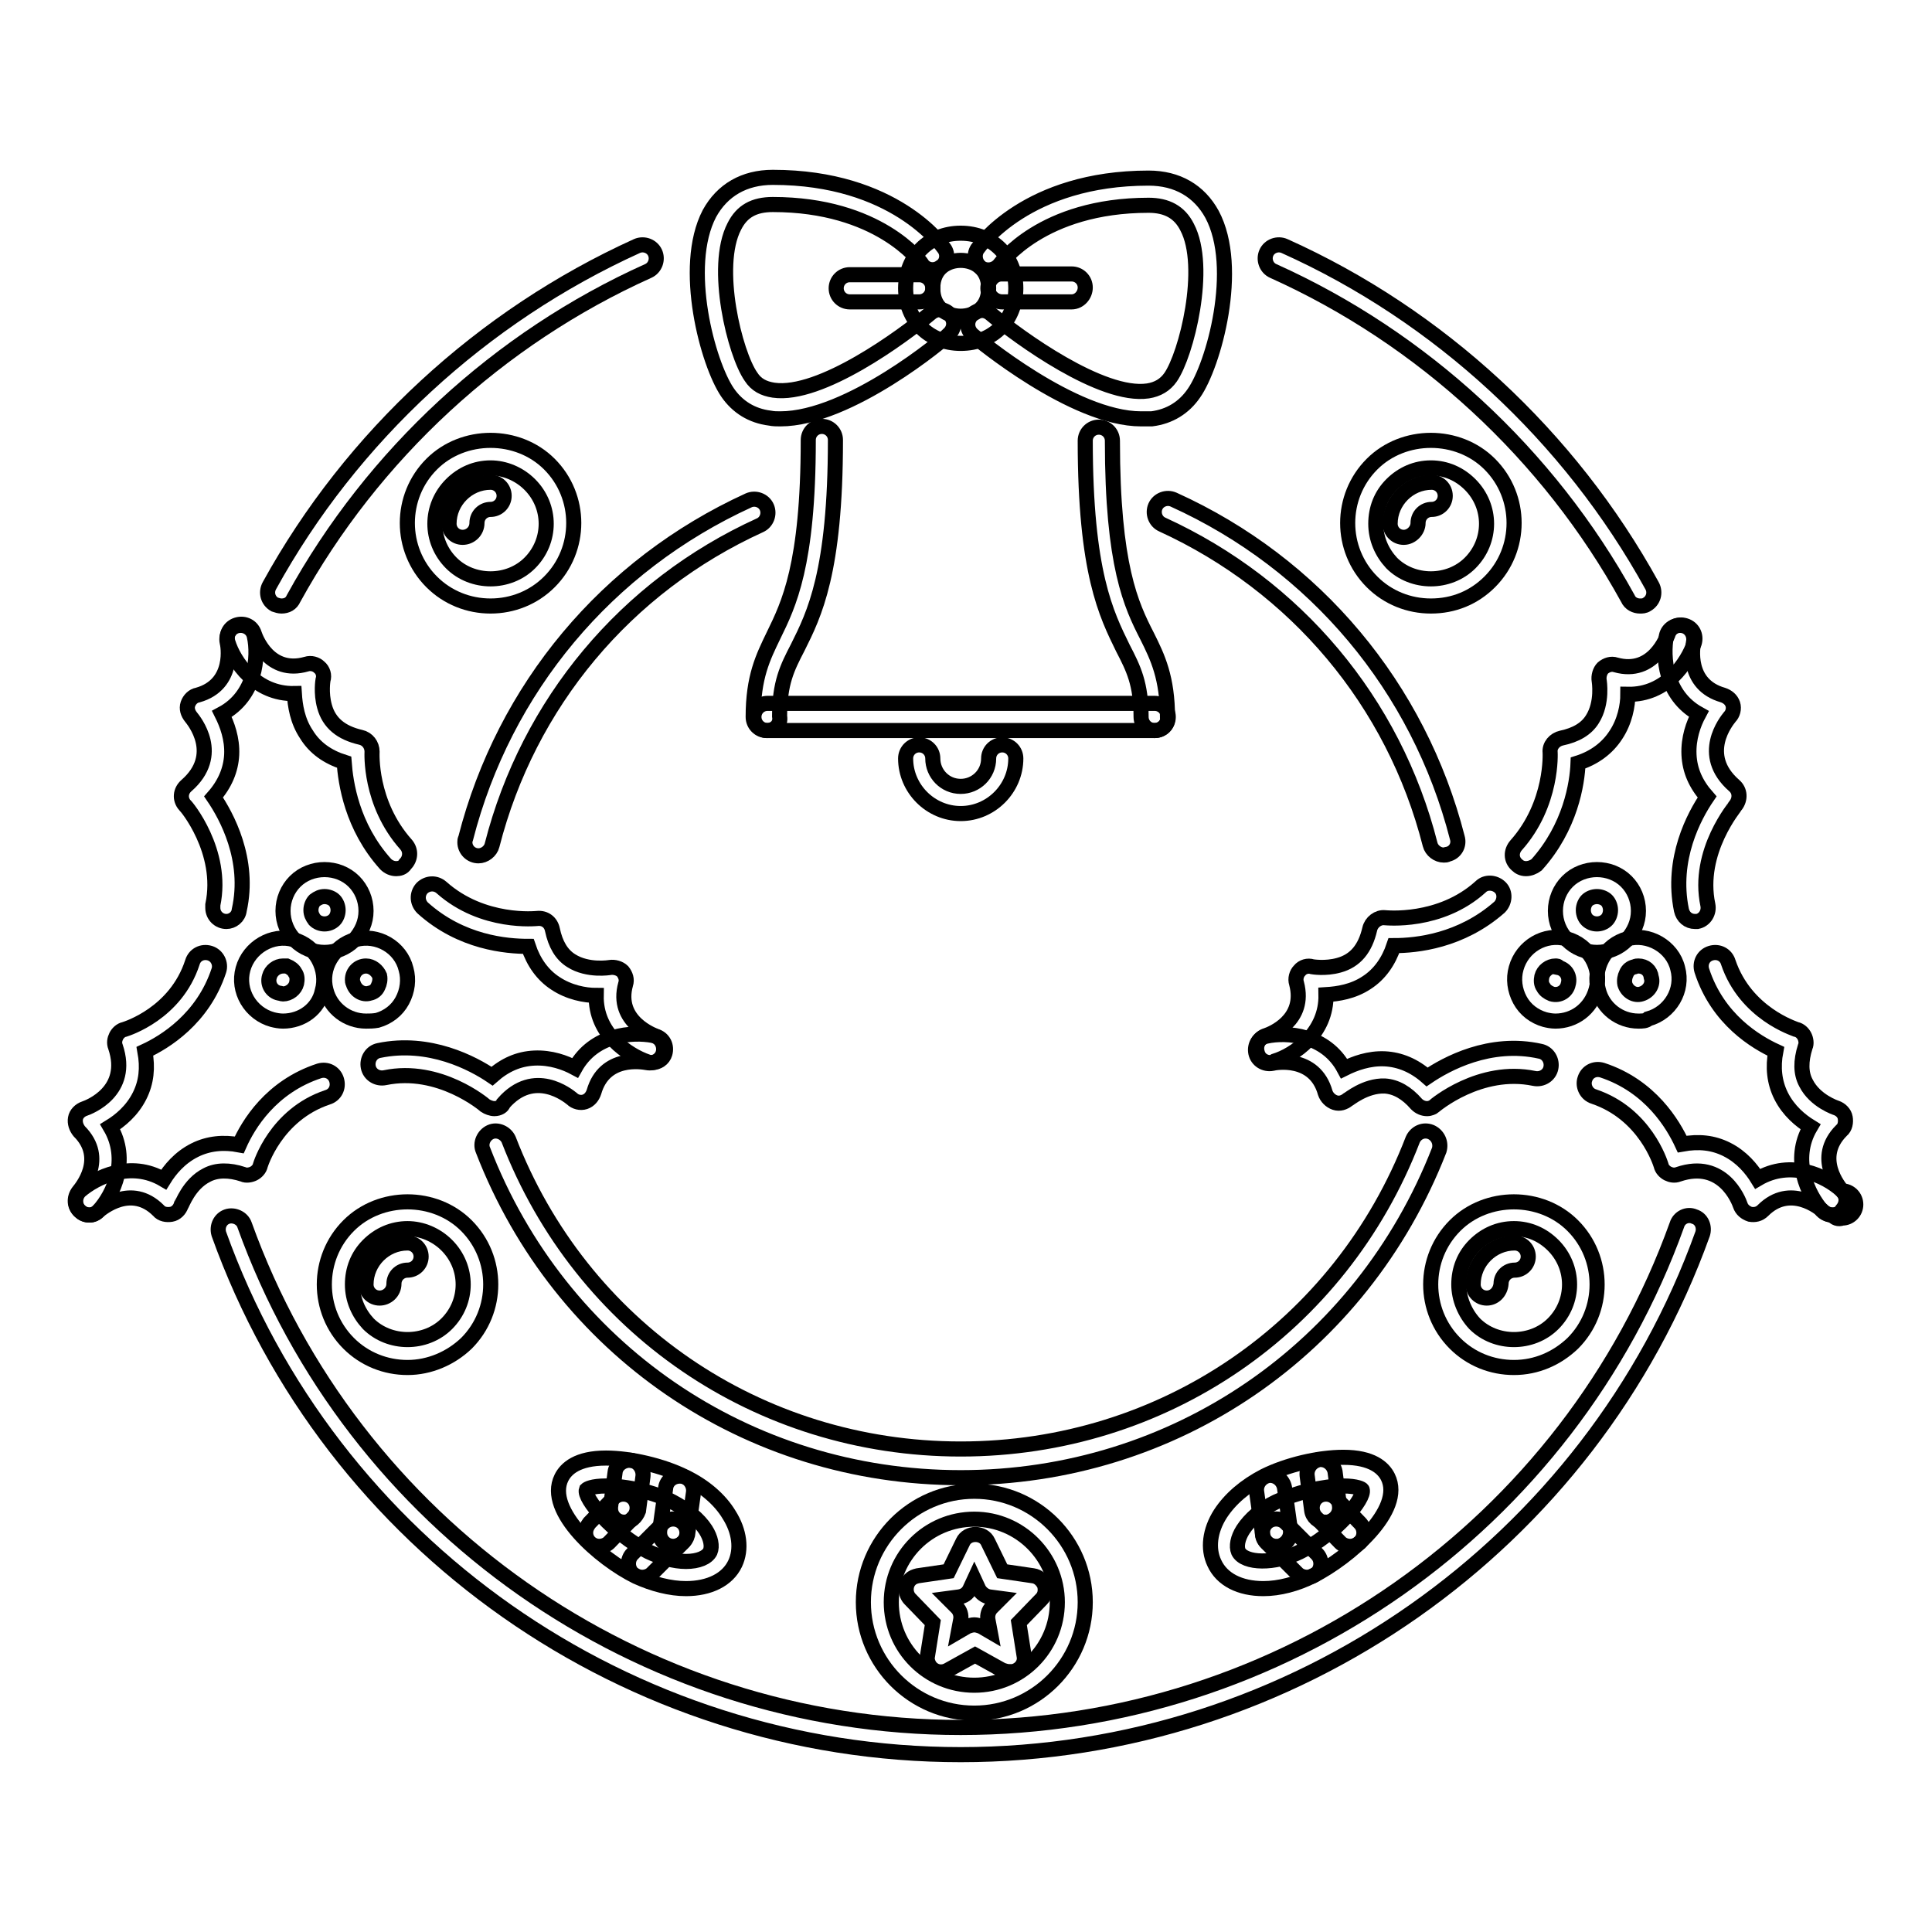
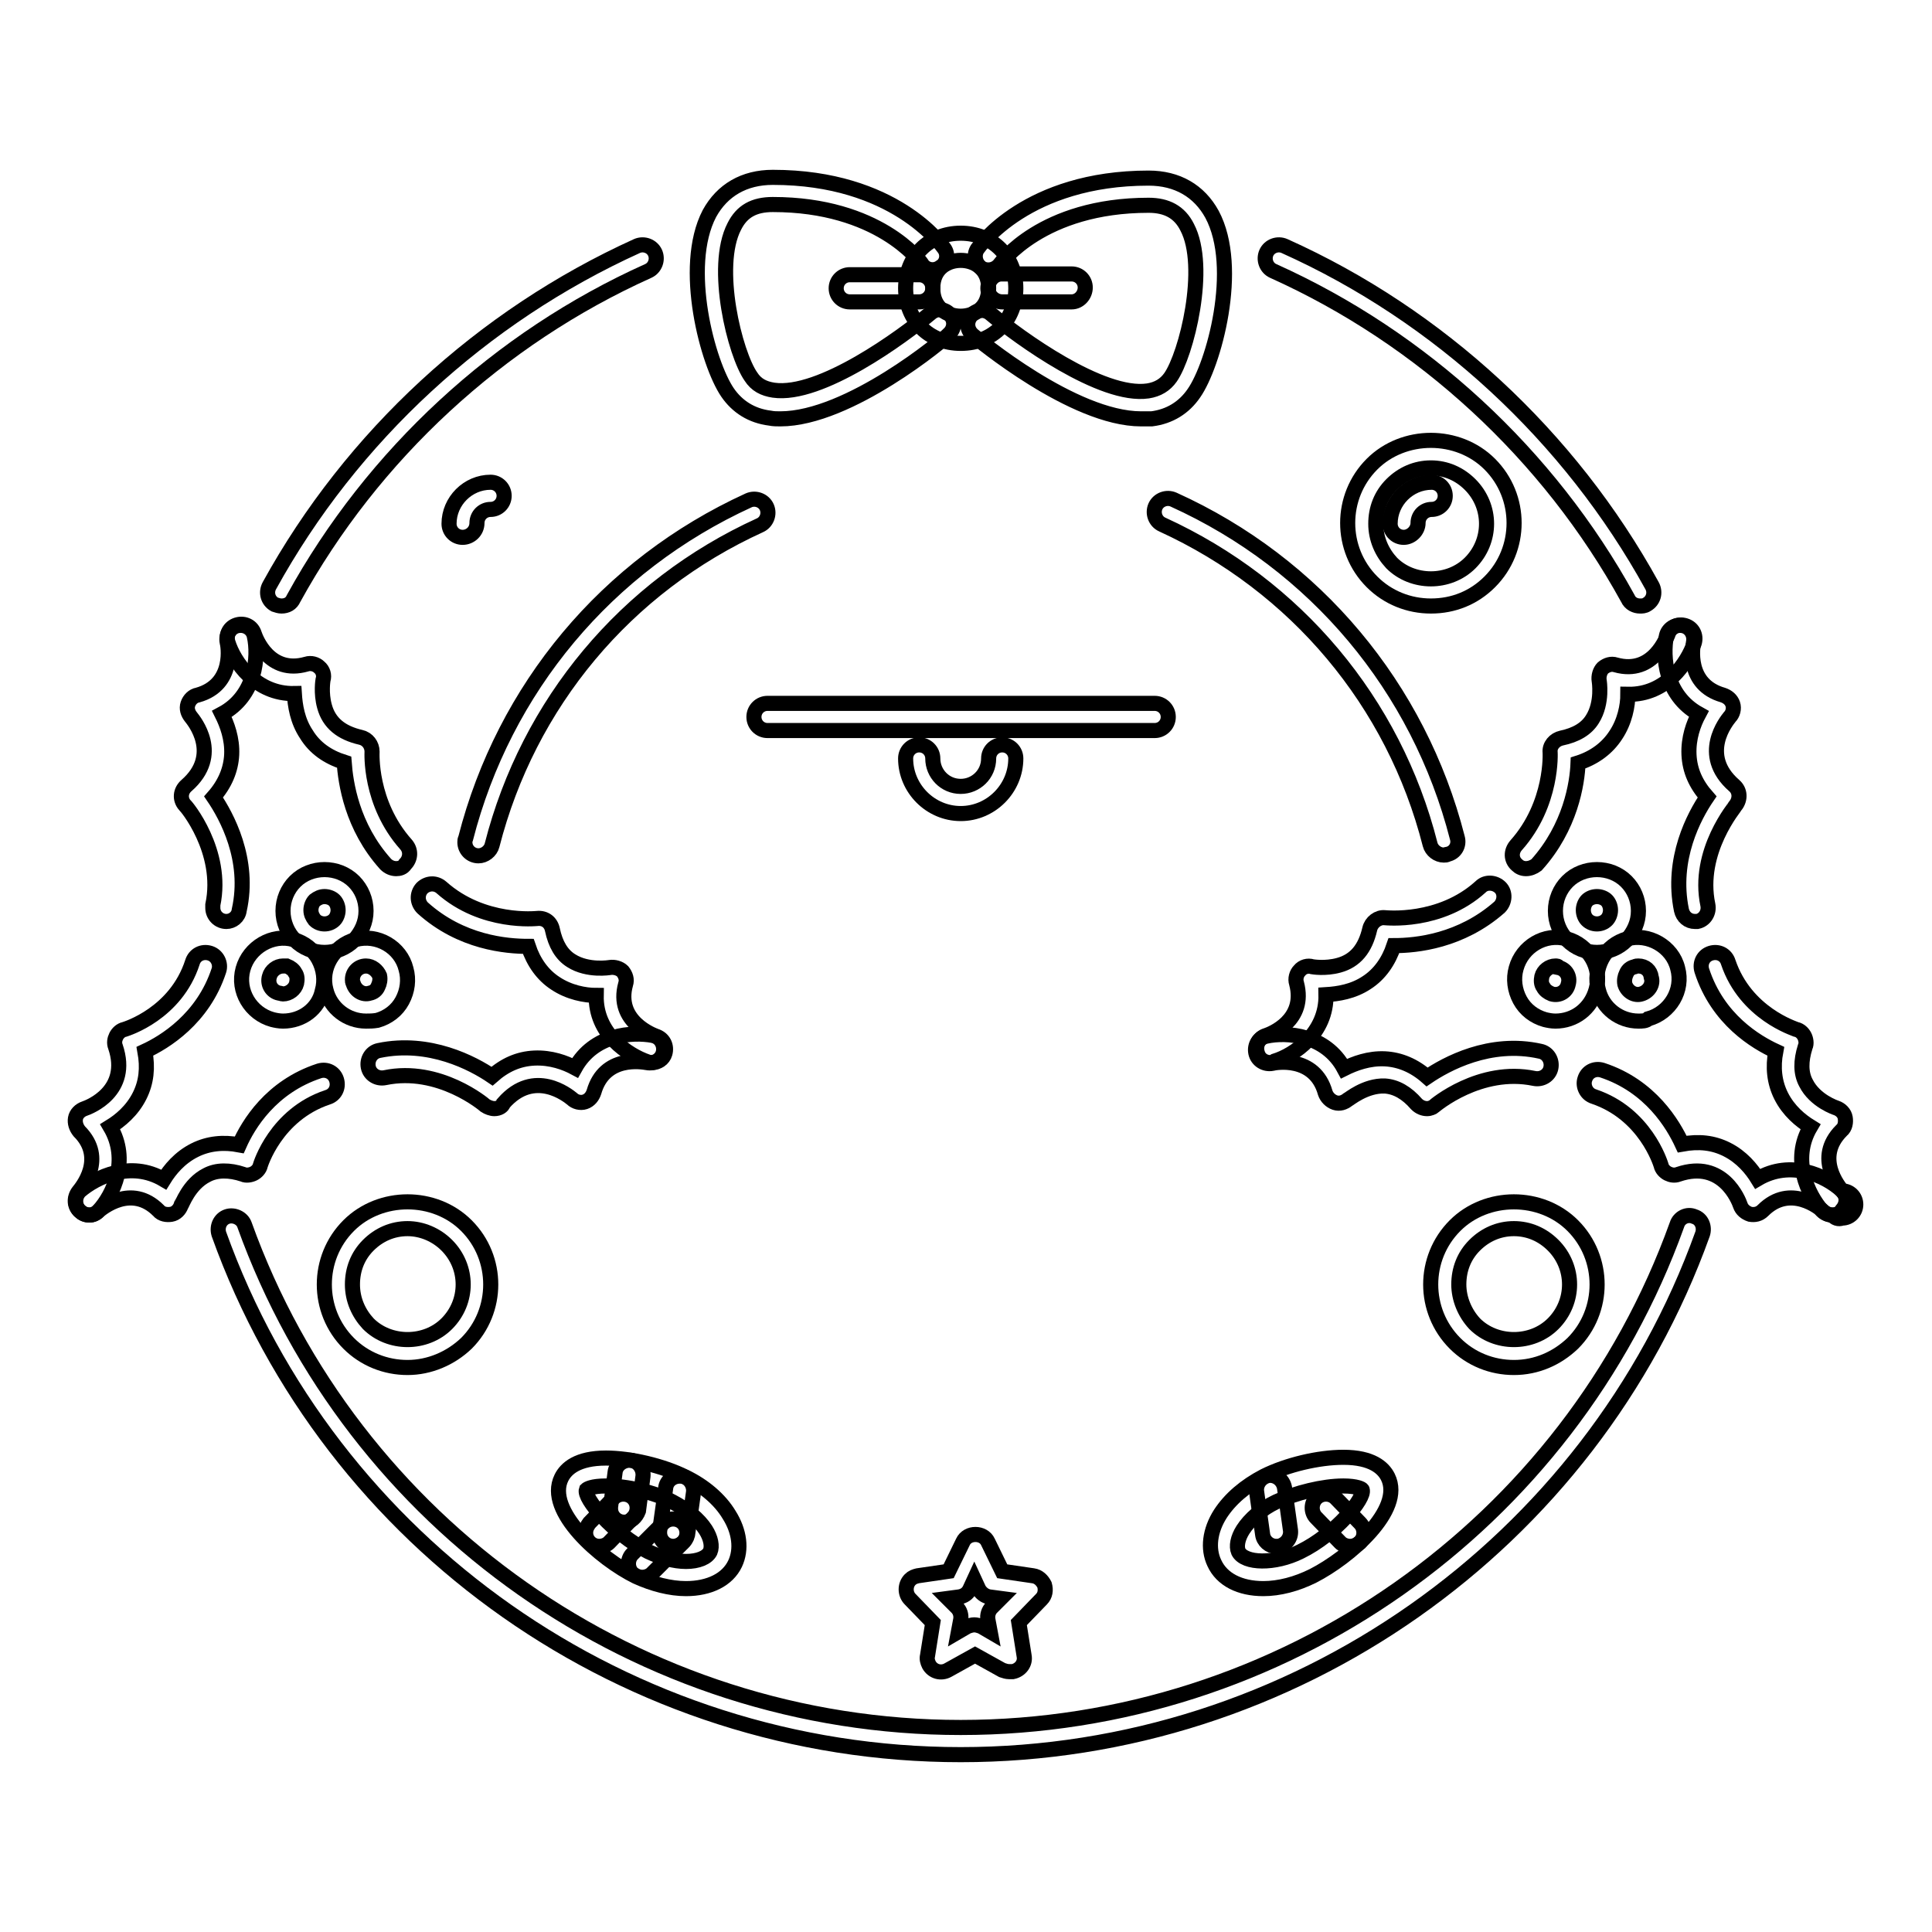
<svg xmlns="http://www.w3.org/2000/svg" version="1.1" x="0px" y="0px" viewBox="0 0 256 256" enable-background="new 0 0 256 256" xml:space="preserve">
  <g>
    <path stroke-width="2" fill-opacity="0" stroke="#000000" d="M186,71.2c-1,0-1.8-0.8-1.8-1.8c0,0,0,0,0,0c0-3,2.5-5.5,5.5-5.5c1,0,1.8,0.8,1.8,1.8c0,1-0.8,1.8-1.8,1.8 c-1,0-1.8,0.8-1.8,1.8S187,71.2,186,71.2C186,71.2,186,71.2,186,71.2L186,71.2z" />
    <path stroke-width="2" fill-opacity="0" stroke="#000000" d="M189.6,80.3c-2.9,0-5.7-1.1-7.8-3.2c-4.3-4.3-4.3-11.3,0-15.6c4.2-4.2,11.4-4.2,15.6,0 c4.3,4.3,4.3,11.3,0,15.6C195.3,79.2,192.6,80.3,189.6,80.3z M189.6,62c-2,0-3.8,0.8-5.2,2.2c-1.4,1.4-2.1,3.2-2.1,5.2 c0,2,0.8,3.8,2.1,5.2c2.8,2.8,7.6,2.8,10.4,0c2.9-2.9,2.9-7.5,0-10.4C193.4,62.8,191.6,62,189.6,62z M61.3,71.2 c-1,0-1.8-0.8-1.8-1.8c0,0,0,0,0,0c0-3,2.5-5.5,5.5-5.5c1,0,1.8,0.8,1.8,1.8c0,1-0.8,1.8-1.8,1.8c-1,0-1.8,0.8-1.8,1.8c0,0,0,0,0,0 C63.2,70.4,62.3,71.2,61.3,71.2C61.3,71.2,61.3,71.2,61.3,71.2z" />
-     <path stroke-width="2" fill-opacity="0" stroke="#000000" d="M65,80.3c-2.9,0-5.7-1.1-7.8-3.2c-4.3-4.3-4.3-11.3,0-15.6c4.2-4.2,11.4-4.2,15.6,0 c4.3,4.3,4.3,11.3,0,15.6C70.7,79.2,67.9,80.3,65,80.3z M65,62c-2,0-3.8,0.8-5.2,2.2c-2.9,2.9-2.9,7.5,0,10.4 c2.8,2.8,7.6,2.8,10.4,0c2.9-2.9,2.9-7.5,0-10.4C68.8,62.8,66.9,62,65,62z M197,172c-1,0-1.8-0.8-1.8-1.8c0-3,2.5-5.5,5.5-5.5 c1,0,1.8,0.8,1.8,1.8c0,0,0,0,0,0c0,1-0.8,1.8-1.8,1.8c-1,0-1.8,0.8-1.8,1.8v0C198.8,171.2,198,172,197,172L197,172z" />
    <path stroke-width="2" fill-opacity="0" stroke="#000000" d="M200.6,181.2c-2.9,0-5.7-1.1-7.8-3.2c-4.3-4.3-4.3-11.3,0-15.6c4.2-4.2,11.4-4.2,15.6,0 c4.3,4.3,4.3,11.3,0,15.6C206.3,180,203.6,181.2,200.6,181.2z M200.6,162.8c-2,0-3.8,0.8-5.2,2.2c-1.4,1.4-2.1,3.2-2.1,5.2 c0,1.9,0.8,3.8,2.1,5.2c2.8,2.8,7.6,2.8,10.4,0c2.9-2.9,2.9-7.5,0-10.4C204.4,163.6,202.6,162.8,200.6,162.8z" />
    <path stroke-width="2" fill-opacity="0" stroke="#000000" d="M127.3,232.5c-44,0-83.5-27.7-98.3-69c-0.3-1,0.2-2,1.1-2.3c0.9-0.3,2,0.2,2.3,1.1 c14.3,39.8,52.4,66.6,94.9,66.6c42.5,0,80.6-26.8,94.9-66.6c0.3-1,1.4-1.5,2.3-1.1c1,0.3,1.4,1.4,1.1,2.3 C210.8,204.7,171.3,232.5,127.3,232.5z M37.3,80.3c-0.3,0-0.6-0.1-0.9-0.2c-0.9-0.5-1.2-1.6-0.7-2.5c0,0,0,0,0,0 c10.9-19.8,28.2-35.7,48.7-45c0.9-0.4,2,0,2.4,0.9c0,0,0,0,0,0c0.4,0.9,0,2-0.9,2.4c0,0,0,0,0,0c-19.8,8.9-36.5,24.3-47,43.4 C38.6,80,38,80.3,37.3,80.3z M63.4,113.4c-1,0-1.8-0.8-1.8-1.8c0-0.2,0-0.3,0.1-0.5c5.1-19.9,18.7-36.2,37.5-44.8 c0.9-0.4,2,0,2.4,0.9c0.4,0.9,0,2-0.9,2.4c0,0,0,0,0,0C82.9,77.7,70,93.2,65.2,112C65,112.8,64.2,113.4,63.4,113.4L63.4,113.4z  M191.3,113.3c-0.8,0-1.6-0.6-1.8-1.4c-4.8-18.9-17.8-34.3-35.5-42.4c-0.9-0.4-1.3-1.5-0.9-2.4c0,0,0,0,0,0 c0.4-0.9,1.5-1.3,2.4-0.9c18.8,8.5,32.5,24.9,37.6,44.8c0.3,1-0.3,2-1.3,2.2C191.7,113.3,191.5,113.3,191.3,113.3L191.3,113.3z" />
-     <path stroke-width="2" fill-opacity="0" stroke="#000000" d="M127.3,195.8c-28.3,0-53.1-17-63.3-43.4c-0.4-0.9,0.1-2,1-2.4c0,0,0,0,0,0c0.9-0.4,2,0.1,2.4,1c0,0,0,0,0,0 c9.6,24.9,33.1,41,59.9,41c26.8,0,50.3-16.1,59.9-41c0.4-0.9,1.4-1.4,2.4-1c0,0,0,0,0,0c0.9,0.4,1.4,1.4,1.1,2.4c0,0,0,0,0,0 C180.4,178.8,155.6,195.8,127.3,195.8z M129.1,227c-8.1,0-14.7-6.6-14.7-14.7c0-8.1,6.6-14.7,14.7-14.7c8.1,0,14.7,6.6,14.7,14.7 C143.8,220.4,137.2,227,129.1,227z M129.1,201.3c-6.1,0-11,4.9-11,11c0,6.1,4.9,11,11,11c6.1,0,11-4.9,11-11 C140.1,206.3,135.2,201.3,129.1,201.3z M50.3,172c-1,0-1.8-0.8-1.8-1.8c0-3,2.5-5.5,5.5-5.5c1,0,1.8,0.8,1.8,1.8 c0,1-0.8,1.8-1.8,1.8c-1,0-1.8,0.8-1.8,1.8C52.2,171.2,51.3,172,50.3,172z" />
    <path stroke-width="2" fill-opacity="0" stroke="#000000" d="M54,181.2c-2.9,0-5.7-1.1-7.8-3.2c-4.3-4.3-4.3-11.3,0-15.6c4.2-4.2,11.4-4.2,15.6,0 c4.3,4.3,4.3,11.3,0,15.6C59.7,180,56.9,181.2,54,181.2z M54,162.8c-2,0-3.8,0.8-5.2,2.2c-1.4,1.4-2.1,3.2-2.1,5.2 c0,2,0.8,3.8,2.1,5.2c2.8,2.8,7.6,2.8,10.4,0c2.9-2.9,2.9-7.5,0-10.4C57.8,163.6,55.9,162.8,54,162.8z M211.6,126.2 c-1.5,0-2.9-0.6-3.9-1.6c-1-1-1.6-2.4-1.6-3.9c0-1.5,0.6-2.9,1.6-3.9c2.1-2.1,5.7-2.1,7.8,0c1,1,1.6,2.4,1.6,3.9 c0,1.5-0.6,2.8-1.6,3.9C214.5,125.6,213.1,126.2,211.6,126.2z M211.6,118.8c-0.5,0-1,0.2-1.3,0.5c-0.3,0.3-0.5,0.8-0.5,1.3 c0,0.5,0.2,1,0.5,1.3c0.7,0.7,1.9,0.7,2.6,0c0.3-0.3,0.5-0.8,0.5-1.3c0-0.5-0.2-1-0.5-1.3C212.6,119,212.1,118.8,211.6,118.8z" />
    <path stroke-width="2" fill-opacity="0" stroke="#000000" d="M217.1,135.3c-2.5,0-4.7-1.7-5.3-4.1c-0.4-1.4-0.2-2.9,0.5-4.2c0.7-1.3,1.9-2.2,3.3-2.6 c2.8-0.8,6,1,6.7,3.9c0.8,2.9-1,5.9-3.9,6.7C218.1,135.3,217.6,135.3,217.1,135.3z M217.1,128c-0.2,0-0.3,0-0.5,0.1 c-0.5,0.1-0.9,0.4-1.1,0.9c-0.2,0.4-0.3,0.9-0.2,1.4c0.3,1,1.3,1.6,2.2,1.3c1-0.3,1.6-1.3,1.3-2.2C218.7,128.6,218,128,217.1,128z" />
    <path stroke-width="2" fill-opacity="0" stroke="#000000" d="M206.1,135.3c-0.5,0-1-0.1-1.4-0.2c-1.4-0.4-2.6-1.3-3.3-2.6c-0.7-1.3-0.9-2.8-0.5-4.2 c0.8-2.9,3.8-4.7,6.7-3.9c2.9,0.8,4.7,3.8,3.9,6.7C210.8,133.7,208.6,135.3,206.1,135.3L206.1,135.3z M206.1,128 c-0.8,0-1.6,0.6-1.8,1.4c-0.1,0.5-0.1,1,0.2,1.4c0.2,0.4,0.6,0.7,1.1,0.9c1,0.3,2-0.3,2.2-1.3c0.3-1-0.3-2-1.3-2.2 C206.5,128,206.3,128,206.1,128z" />
    <path stroke-width="2" fill-opacity="0" stroke="#000000" d="M242.8,161c-0.4,0-0.9-0.2-1.2-0.5c-0.4-0.4-4.4-3.7-8-0.1c-0.5,0.5-1.1,0.6-1.7,0.5 c-0.6-0.2-1.1-0.6-1.3-1.2c-0.2-0.6-2.3-6.1-8.2-4.1c-0.5,0.2-1,0.1-1.4-0.1c-0.4-0.2-0.8-0.6-0.9-1.1c-0.1-0.3-2.1-6.8-8.9-9.1 c-1-0.3-1.5-1.4-1.2-2.3c0.3-1,1.3-1.5,2.3-1.2c6.4,2.1,9.4,7.2,10.6,9.8c2.2-0.4,4.1-0.2,5.9,0.7c2,1,3.3,2.6,4.1,3.9 c4.4-2.6,9-0.4,11.1,1.5c0.8,0.7,0.8,1.8,0.1,2.6h0C243.8,160.8,243.3,161,242.8,161L242.8,161z" />
    <path stroke-width="2" fill-opacity="0" stroke="#000000" d="M242.8,161c-0.5,0-1-0.2-1.4-0.6c-1.8-2.1-4.1-6.7-1.5-11.1c-1.3-0.8-2.9-2.1-3.9-4.1 c-0.9-1.8-1.1-3.8-0.7-5.9c-2.6-1.2-7.7-4.2-9.8-10.7c-0.3-1,0.2-2,1.2-2.3c1-0.3,2,0.2,2.3,1.2c0,0,0,0,0,0c2.3,6.8,8.8,8.8,9,8.9 c0.5,0.1,0.9,0.5,1.1,0.9c0.2,0.4,0.3,1,0.1,1.4c-0.6,1.9-0.6,3.5,0.1,4.8c1.2,2.4,4,3.3,4,3.3c0.6,0.2,1.1,0.7,1.2,1.3 c0.1,0.6,0,1.3-0.5,1.7c-3.6,3.6-0.3,7.5,0.1,8c1,0,1.8,0.8,1.8,1.8c0,1-0.8,1.8-1.8,1.8C243.6,161.6,243.1,161.4,242.8,161 L242.8,161z M168.3,140.8c-0.8,0-1.5-0.5-1.7-1.3c-0.3-1,0.2-2,1.2-2.3c0,0,0,0,0,0c0.6-0.2,5.3-2,4-6.9c-0.2-0.6,0-1.3,0.4-1.7 c0.4-0.5,1.1-0.7,1.7-0.5c0,0,1.7,0.3,3.5-0.2c2.2-0.6,3.5-2.2,4.1-4.8c0.2-0.9,1.1-1.6,2-1.5c0.1,0,7.3,0.8,12.7-4.1 c0.7-0.7,1.9-0.6,2.6,0.1c0.7,0.7,0.6,1.9-0.1,2.6c0,0,0,0,0,0c-5.1,4.5-11,5.1-14,5.1c-0.7,2.1-1.9,3.8-3.6,4.9 c-1.8,1.2-3.8,1.5-5.4,1.6c0.1,5.1-4.2,8-6.8,8.8C168.6,140.8,168.5,140.8,168.3,140.8L168.3,140.8z" />
    <path stroke-width="2" fill-opacity="0" stroke="#000000" d="M189.1,146.9c-0.5,0-1-0.2-1.4-0.6c-1.3-1.5-2.7-2.3-4.2-2.4c-2.6-0.1-4.8,1.8-4.9,1.8 c-0.5,0.4-1.1,0.6-1.7,0.4c-0.6-0.2-1.1-0.7-1.3-1.3c-1.4-5-6.7-4-7-3.9c-1,0.2-2-0.4-2.2-1.4c-0.2-1,0.4-2,1.4-2.2 c2.7-0.6,7.9-0.2,10.3,4.3c1.4-0.7,3.3-1.4,5.4-1.3c2,0.1,3.9,0.9,5.6,2.4c2.5-1.7,8.3-4.9,15-3.4c1,0.2,1.6,1.2,1.4,2.2 c-0.2,1-1.2,1.6-2.2,1.4c-7.2-1.5-13.2,3.6-13.3,3.7C189.9,146.7,189.5,146.9,189.1,146.9z" />
    <path stroke-width="2" fill-opacity="0" stroke="#000000" d="M224.6,122.1c-0.9,0-1.6-0.6-1.8-1.5c-1.4-6.8,1.7-12.5,3.4-15c-1.5-1.7-2.3-3.5-2.4-5.6 c-0.1-2.2,0.6-4.1,1.3-5.4c-4.5-2.5-4.8-7.6-4.3-10.3c0.2-1,1.2-1.6,2.2-1.4c1,0.2,1.6,1.2,1.4,2.2c-0.1,0.6-1,5.6,3.9,7 c0.6,0.2,1.1,0.6,1.3,1.2c0.2,0.6,0,1.3-0.4,1.7c-0.4,0.5-4.1,5,0.6,9.1c0.8,0.7,0.8,1.8,0.2,2.6c0,0.1-5.2,6.1-3.7,13.2 c0.2,1-0.4,2-1.4,2.2C224.9,122.1,224.8,122.1,224.6,122.1z" />
    <path stroke-width="2" fill-opacity="0" stroke="#000000" d="M202.2,115.1c-0.5,0-0.9-0.2-1.2-0.5c-0.8-0.7-0.8-1.8-0.1-2.6c4.9-5.5,4.5-12.3,4.5-12.3 c-0.1-0.9,0.6-1.7,1.5-1.9c1.9-0.4,3.3-1.2,4.1-2.5c1.4-2.2,0.9-5.1,0.9-5.1c-0.1-0.6,0.1-1.3,0.5-1.7c0.5-0.4,1.1-0.6,1.7-0.4 c5,1.4,6.8-3.8,6.9-4c0.3-1,1.3-1.5,2.3-1.2c1,0.3,1.5,1.3,1.2,2.3c0,0,0,0,0,0c-0.9,2.6-3.7,6.9-8.8,6.8c0,1.5-0.4,3.6-1.6,5.4 c-1.1,1.7-2.8,3-5,3.7c-0.1,2.7-1,8.5-5.5,13.5C203.2,114.9,202.7,115.1,202.2,115.1L202.2,115.1z" />
    <path stroke-width="2" fill-opacity="0" stroke="#000000" d="M43,126.2c-1.5,0-2.9-0.6-3.9-1.6c-1-1-1.6-2.4-1.6-3.9c0-1.5,0.6-2.9,1.6-3.9c2.1-2.1,5.7-2.1,7.8,0 c1,1,1.6,2.4,1.6,3.9c0,1.5-0.6,2.8-1.6,3.9C45.9,125.6,44.5,126.2,43,126.2z M43,118.8c-0.5,0-0.9,0.2-1.3,0.5 c-0.3,0.3-0.5,0.8-0.5,1.3c0,0.5,0.2,0.9,0.5,1.3c0.7,0.7,1.9,0.7,2.6,0c0.3-0.3,0.5-0.8,0.5-1.3c0-0.5-0.2-1-0.5-1.3 C44,119,43.5,118.8,43,118.8z" />
    <path stroke-width="2" fill-opacity="0" stroke="#000000" d="M37.5,135.3c-0.5,0-1-0.1-1.4-0.2c-2.9-0.8-4.7-3.8-3.9-6.7c0.8-2.9,3.9-4.7,6.7-3.9 c1.4,0.4,2.6,1.3,3.3,2.6c0.7,1.3,0.9,2.8,0.5,4.2C42.2,133.7,40,135.3,37.5,135.3z M37.5,128c-0.8,0-1.6,0.6-1.8,1.4 c-0.3,1,0.3,2,1.3,2.2c0.2,0,0.3,0.1,0.5,0.1c0.8,0,1.6-0.6,1.8-1.4c0.1-0.5,0.1-1-0.2-1.4c-0.2-0.4-0.6-0.7-1.1-0.9 C37.8,128,37.7,128,37.5,128z" />
    <path stroke-width="2" fill-opacity="0" stroke="#000000" d="M48.5,135.3c-2.5,0-4.7-1.7-5.3-4.1c-0.8-2.9,1-5.9,3.9-6.7c2.9-0.8,6,1,6.7,3.9c0.4,1.4,0.2,2.9-0.5,4.2 c-0.7,1.3-1.9,2.2-3.3,2.6C49.4,135.3,49,135.3,48.5,135.3z M48.5,128c-1,0-1.8,0.8-1.8,1.8c0,0.2,0,0.3,0.1,0.5 c0.3,1,1.3,1.6,2.2,1.3c0.5-0.1,0.9-0.4,1.1-0.9c0.2-0.4,0.3-0.9,0.2-1.4C50,128.6,49.3,128,48.5,128z" />
    <path stroke-width="2" fill-opacity="0" stroke="#000000" d="M11.9,161c-0.5,0-1-0.2-1.4-0.6c-0.7-0.8-0.6-1.9,0.1-2.6c2.1-1.8,6.7-4.1,11.1-1.5 c0.8-1.3,2.1-2.9,4.1-3.9c1.8-0.9,3.8-1.1,5.9-0.7c1.2-2.7,4.2-7.7,10.6-9.8c1-0.3,2,0.2,2.3,1.2c0.3,1-0.2,2-1.2,2.3 c-6.9,2.3-8.9,9-8.9,9c-0.1,0.5-0.5,0.9-0.9,1.1c-0.4,0.2-1,0.3-1.4,0.1c-1.8-0.6-3.5-0.6-4.8,0.1c-2.4,1.2-3.3,4-3.4,4 c-0.2,0.6-0.7,1.1-1.3,1.2c-0.6,0.1-1.3,0-1.7-0.5c-3.6-3.6-7.5-0.3-8,0.1C12.7,160.8,12.3,161,11.9,161z" />
    <path stroke-width="2" fill-opacity="0" stroke="#000000" d="M11.8,161c-0.5,0-0.9-0.2-1.2-0.5c-0.8-0.7-0.8-1.8-0.2-2.6c0.4-0.5,3.7-4.4,0.1-8 c-0.4-0.5-0.6-1.1-0.5-1.7c0.1-0.6,0.6-1.1,1.2-1.3c0.6-0.2,6.1-2.3,4.1-8.2c-0.2-0.5-0.1-1,0.1-1.4c0.2-0.4,0.6-0.8,1.1-0.9 c0.3-0.1,6.8-2.1,9-8.9c0.3-1,1.3-1.5,2.3-1.2c0,0,0,0,0,0c1,0.3,1.5,1.4,1.2,2.3c-2.1,6.4-7.2,9.5-9.8,10.7 c0.4,2.2,0.2,4.1-0.7,5.9c-1,2-2.6,3.3-3.9,4.1c2.6,4.4,0.4,9-1.5,11.1C12.9,160.7,12.4,161,11.8,161L11.8,161z M86.4,140.8 c-0.2,0-0.4,0-0.6-0.1c-2.6-0.9-6.9-3.7-6.8-8.8c-1.5,0-3.6-0.4-5.4-1.6c-1.7-1.1-2.9-2.8-3.6-4.9c-2.9,0-8.9-0.5-14-5.1 c-0.7-0.7-0.8-1.8-0.1-2.6c0.7-0.7,1.8-0.8,2.6-0.1c5.5,4.9,12.6,4.1,12.7,4.1c1-0.1,1.8,0.5,2,1.5c0.4,1.9,1.2,3.3,2.5,4.1 c2.2,1.4,5.1,0.9,5.1,0.9c0.6-0.1,1.3,0.1,1.7,0.5c0.4,0.5,0.6,1.1,0.4,1.7c-1.4,5,3.8,6.8,4,6.9c1,0.3,1.5,1.3,1.2,2.3 c0,0,0,0,0,0C87.9,140.3,87.2,140.8,86.4,140.8L86.4,140.8z" />
    <path stroke-width="2" fill-opacity="0" stroke="#000000" d="M65.5,146.9c-0.4,0-0.9-0.2-1.2-0.4c-0.1-0.1-6.1-5.2-13.3-3.7c-1,0.2-2-0.4-2.2-1.4c-0.2-1,0.4-2,1.4-2.2 h0c6.7-1.4,12.5,1.7,15,3.4c1.7-1.5,3.5-2.3,5.6-2.4c2.2-0.1,4.1,0.6,5.4,1.3c2.5-4.5,7.6-4.8,10.3-4.3c1,0.2,1.6,1.2,1.4,2.2 c-0.2,1-1.2,1.6-2.2,1.4c-0.6-0.1-5.6-1-7,3.9c-0.2,0.6-0.6,1.1-1.2,1.3s-1.3,0-1.7-0.4c-0.5-0.4-5-4.1-9.1,0.6 C66.6,146.6,66.1,146.9,65.5,146.9L65.5,146.9z" />
    <path stroke-width="2" fill-opacity="0" stroke="#000000" d="M30,122.1c-1,0-1.8-0.8-1.8-1.8c0-0.1,0-0.3,0-0.4c1.5-7.1-3.6-13.2-3.7-13.2c-0.7-0.8-0.6-1.9,0.2-2.6 c4.7-4.1,1-8.6,0.6-9.1c-0.4-0.5-0.6-1.1-0.4-1.7c0.2-0.6,0.7-1.1,1.3-1.2c5-1.4,4-6.7,3.9-7c-0.2-1,0.4-2,1.4-2.2 c1-0.2,2,0.4,2.2,1.4c0.6,2.7,0.2,7.9-4.3,10.3c0.7,1.4,1.4,3.3,1.3,5.4c-0.1,2-0.9,3.9-2.4,5.6c1.7,2.5,4.9,8.3,3.4,15 C31.6,121.5,30.8,122.1,30,122.1z" />
    <path stroke-width="2" fill-opacity="0" stroke="#000000" d="M52.5,115.1c-0.5,0-1-0.2-1.4-0.6c-4.5-5-5.3-10.8-5.5-13.5c-2.2-0.7-3.9-1.9-5-3.7 c-1.2-1.8-1.5-3.8-1.6-5.4c-5.1,0.1-8-4.2-8.8-6.8c-0.3-1,0.2-2,1.2-2.3c0,0,0,0,0,0c1-0.3,2,0.2,2.3,1.2c0.2,0.6,2,5.4,6.9,4 c0.6-0.2,1.3,0,1.7,0.4c0.5,0.4,0.7,1.1,0.5,1.7c0,0-0.3,1.7,0.2,3.5c0.6,2.2,2.2,3.5,4.8,4.1c0.9,0.2,1.5,1,1.5,1.9 c0,0.1-0.4,6.8,4.5,12.3c0.7,0.8,0.6,1.9-0.1,2.6C53.4,115,52.9,115.1,52.5,115.1z" />
    <path stroke-width="2" fill-opacity="0" stroke="#000000" d="M133.7,221.5c-0.3,0-0.6-0.1-0.9-0.2l-3.6-2l-3.6,2c-0.9,0.5-2,0.2-2.5-0.7c-0.2-0.4-0.3-0.8-0.2-1.2 l0.7-4.4l-3-3.1c-0.7-0.7-0.7-1.9,0-2.6c0.3-0.3,0.6-0.4,1-0.5l4.1-0.6l1.9-3.9c0.6-1.3,2.7-1.3,3.3,0l1.9,3.9l4.1,0.6 c0.7,0.1,1.2,0.6,1.5,1.2c0.2,0.7,0.1,1.4-0.4,1.9l-3,3.1l0.7,4.4c0.2,1-0.5,1.9-1.5,2.1C133.9,221.5,133.8,221.5,133.7,221.5 L133.7,221.5z M129.1,215.3c0.3,0,0.6,0.1,0.9,0.2l1.2,0.7l-0.3-1.6c-0.1-0.6,0.1-1.2,0.5-1.6l1.2-1.2l-1.5-0.2 c-0.6-0.1-1.1-0.5-1.4-1l-0.6-1.3l-0.6,1.3c-0.3,0.6-0.8,0.9-1.4,1l-1.5,0.2l1.2,1.2c0.4,0.4,0.6,1,0.5,1.6l-0.3,1.6l1.2-0.7 C128.5,215.4,128.8,215.3,129.1,215.3L129.1,215.3z" />
    <path stroke-width="2" fill-opacity="0" stroke="#000000" d="M167.4,210.5c-3.1,0-5.5-1.2-6.5-3.4c-0.9-1.9-0.6-4.3,0.8-6.5c1.3-2,3.3-3.7,5.8-5c3-1.5,7.2-2.5,10.5-2.5 c3.8,0,5.3,1.4,5.9,2.6c2.2,4.4-5.2,10.7-9.9,13.1C171.8,209.9,169.5,210.5,167.4,210.5L167.4,210.5z M178,196.9 c-2.7,0-6.3,0.9-8.9,2.1c-1.9,0.9-3.5,2.3-4.4,3.7c-0.7,1.1-0.9,2.2-0.6,2.9c0.8,1.6,4.8,1.7,8.2,0c4.7-2.3,8.6-7.1,8.2-8.2 C180.5,197.3,179.8,196.9,178,196.9z" />
    <path stroke-width="2" fill-opacity="0" stroke="#000000" d="M169.1,204.9c-0.9,0-1.7-0.7-1.8-1.6l-0.8-5.7c-0.1-1,0.6-1.9,1.6-2.1c0,0,0,0,0,0c1-0.1,1.9,0.6,2.1,1.6 l0.8,5.7c0.1,1-0.6,1.9-1.6,2.1C169.2,204.9,169.1,204.9,169.1,204.9z" />
-     <path stroke-width="2" fill-opacity="0" stroke="#000000" d="M173.2,209c-0.5,0-1-0.2-1.3-0.5l-4.1-4.1c-0.7-0.7-0.7-1.9,0-2.6c0,0,0,0,0,0c0.7-0.7,1.9-0.7,2.6,0h0 l4.1,4.1c0.7,0.7,0.7,1.9,0,2.6l0,0C174.1,208.8,173.6,209,173.2,209z M175.6,201.7c-0.9,0-1.7-0.7-1.8-1.6l-0.6-4.6 c-0.1-1,0.6-1.9,1.6-2.1c0,0,0,0,0,0c1-0.1,1.9,0.6,2.1,1.6l0.6,4.6c0.1,1-0.6,1.9-1.6,2.1C175.8,201.7,175.7,201.7,175.6,201.7 L175.6,201.7z" />
    <path stroke-width="2" fill-opacity="0" stroke="#000000" d="M178.9,204.9c-0.5,0-1-0.2-1.3-0.5l-3.2-3.3c-0.7-0.7-0.7-1.9,0-2.6c0,0,0,0,0,0c0.7-0.7,1.9-0.7,2.6,0 c0,0,0,0,0,0l3.2,3.3c0.7,0.7,0.7,1.9,0,2.6C179.8,204.7,179.4,204.9,178.9,204.9L178.9,204.9z" />
    <path stroke-width="2" fill-opacity="0" stroke="#000000" d="M90.9,210.5c-2.1,0-4.4-0.6-6.6-1.6c-4.7-2.3-12.1-8.7-9.9-13.1c0.6-1.2,2.1-2.6,5.9-2.6 c3.2,0,7.5,1,10.5,2.5c2.5,1.2,4.6,3,5.8,5c1.4,2.2,1.7,4.6,0.8,6.5C96.4,209.3,94,210.5,90.9,210.5L90.9,210.5z M80.3,196.9 c-1.9,0-2.5,0.4-2.6,0.5c-0.4,1.1,3.5,5.8,8.2,8.2c1.7,0.8,3.4,1.3,5,1.3c1.6,0,2.8-0.5,3.2-1.3c0.3-0.7,0.1-1.8-0.6-2.9 c-0.9-1.4-2.5-2.7-4.4-3.7C86.7,197.7,83,196.9,80.3,196.9z" />
    <path stroke-width="2" fill-opacity="0" stroke="#000000" d="M89.2,204.9c-1,0-1.8-0.8-1.8-1.8c0-0.1,0-0.2,0-0.2l0.8-5.7c0.1-1,1-1.7,2.1-1.6c1,0.1,1.7,1.1,1.6,2.1 c0,0,0,0,0,0l-0.8,5.7C90.9,204.2,90.1,204.9,89.2,204.9L89.2,204.9z" />
    <path stroke-width="2" fill-opacity="0" stroke="#000000" d="M85.1,209c-0.5,0-0.9-0.2-1.3-0.5c-0.7-0.7-0.7-1.9,0-2.6l0,0l4.1-4.1c0.7-0.7,1.9-0.7,2.6,0s0.7,1.9,0,2.6 c0,0,0,0,0,0l-4.1,4.1C86.1,208.8,85.6,209,85.1,209z M82.7,201.7c-1,0-1.8-0.8-1.8-1.8c0-0.1,0-0.2,0-0.2l0.6-4.6 c0.1-1,1.1-1.7,2.1-1.6c1,0.1,1.7,1.1,1.6,2.1c0,0,0,0,0,0l-0.6,4.6C84.3,201,83.6,201.7,82.7,201.7z" />
    <path stroke-width="2" fill-opacity="0" stroke="#000000" d="M79.4,204.9c-1,0-1.8-0.8-1.8-1.8c0-0.5,0.2-0.9,0.5-1.3l3.2-3.3c0.7-0.7,1.9-0.7,2.6,0c0,0,0,0,0,0 c0.7,0.7,0.7,1.9,0,2.6c0,0,0,0,0,0l-3.2,3.3C80.4,204.7,79.9,204.9,79.4,204.9z" />
-     <path stroke-width="2" fill-opacity="0" stroke="#000000" d="M101.6,96.8c-1,0-1.8-0.8-1.8-1.8c0,0,0,0,0,0c0-5.3,1.3-7.9,2.7-10.8c2-4.1,4.6-9.3,4.6-25.9 c0-1,0.8-1.8,1.8-1.8c1,0,1.8,0.8,1.8,1.8c0,17.5-2.8,23.1-5,27.5c-1.4,2.7-2.4,4.7-2.4,9.1C103.5,96,102.7,96.8,101.6,96.8 C101.6,96.8,101.6,96.8,101.6,96.8z M153,96.8c-1,0-1.8-0.8-1.8-1.8c0,0,0,0,0,0c0-4.4-1-6.4-2.4-9.1c-2.2-4.5-5-10-5-27.5 c0-1,0.8-1.8,1.8-1.8c1,0,1.8,0.8,1.8,1.8c0,16.6,2.5,21.8,4.6,25.9c1.4,2.8,2.7,5.5,2.7,10.8C154.8,96,154,96.8,153,96.8 C153,96.8,153,96.8,153,96.8z" />
    <path stroke-width="2" fill-opacity="0" stroke="#000000" d="M153,96.8h-51.3c-1,0-1.8-0.8-1.8-1.8s0.8-1.8,1.8-1.8H153c1,0,1.8,0.8,1.8,1.8S154,96.8,153,96.8z  M127.3,45.5c-4.2,0-7.3-3.1-7.3-7.3s3.1-7.3,7.3-7.3c4.2,0,7.3,3.1,7.3,7.3C134.6,42.4,131.6,45.5,127.3,45.5z M127.3,34.5 c-1.7,0-3.7,1-3.7,3.7c0,2.7,2,3.7,3.7,3.7s3.7-1,3.7-3.7C131,35.5,129,34.5,127.3,34.5z" />
    <path stroke-width="2" fill-opacity="0" stroke="#000000" d="M151.2,55.5c-9,0-21.7-10.6-22.3-11.1c-0.8-0.7-0.9-1.8-0.2-2.6c0.7-0.8,1.8-0.9,2.6-0.2c0,0,0,0,0,0 c3.7,3.1,14.7,11.1,20.8,10.2c1.3-0.2,2.3-0.8,3-1.8c2.1-3,5-14.6,2.2-19.9c-1-2-2.7-2.9-5.1-2.9c-14.2,0-19.6,7.7-19.7,7.8 c-0.6,0.8-1.7,1-2.5,0.5c0,0,0,0,0,0c-0.8-0.6-1-1.7-0.5-2.5c0.3-0.4,6.6-9.4,22.7-9.4c3.8,0,6.7,1.7,8.4,4.8 c3.8,7.1,0.2,20-2.4,23.7c-1.3,1.9-3.2,3.1-5.6,3.4C152.1,55.5,151.7,55.5,151.2,55.5L151.2,55.5z M103.4,55.5 c-0.5,0-0.9,0-1.4-0.1c-2.4-0.3-4.3-1.5-5.6-3.4c-2.6-3.8-6.1-16.6-2.4-23.7c1.7-3.1,4.6-4.8,8.4-4.8h0c16.1,0,22.4,9,22.7,9.4 c0.6,0.8,0.4,2-0.5,2.5c0,0,0,0,0,0c-0.8,0.6-2,0.4-2.5-0.5c-0.2-0.3-5.7-7.8-19.7-7.8h0c-2.5,0-4.1,0.9-5.1,2.9 c-2.8,5.4,0.1,16.9,2.2,19.9c0.7,1.1,1.7,1.6,3,1.8c6.2,0.9,17.1-7.1,20.8-10.2c0.8-0.7,1.9-0.6,2.6,0.2c0,0,0,0,0,0 c0.7,0.8,0.6,1.9-0.2,2.6C125.2,44.9,112.5,55.5,103.4,55.5z" />
    <path stroke-width="2" fill-opacity="0" stroke="#000000" d="M121.8,40h-9.2c-1,0-1.8-0.8-1.8-1.8s0.8-1.8,1.8-1.8h9.2c1,0,1.8,0.8,1.8,1.8S122.8,40,121.8,40z M142,40 h-9.2c-1,0-1.9-0.8-1.9-1.8c0-1,0.8-1.9,1.8-1.9c0,0,0.1,0,0.1,0h9.2c1,0,1.8,0.8,1.8,1.8S143,40,142,40z M127.3,107.8 c-4,0-7.3-3.3-7.3-7.3c0-1,0.8-1.8,1.8-1.8s1.8,0.8,1.8,1.8c0,2,1.6,3.7,3.7,3.7c2,0,3.7-1.6,3.7-3.7c0-1,0.8-1.8,1.8-1.8h0 c1,0,1.8,0.8,1.8,1.8c0,0,0,0,0,0C134.6,104.5,131.3,107.8,127.3,107.8z" />
    <path stroke-width="2" fill-opacity="0" stroke="#000000" d="M217.3,80.3c-0.6,0-1.3-0.3-1.6-1c-10.5-19.1-27.2-34.5-47-43.4c-0.9-0.4-1.3-1.5-0.9-2.4 c0.4-0.9,1.5-1.3,2.4-0.9c20.5,9.2,37.8,25.2,48.7,45c0.5,0.9,0.2,2-0.7,2.5c0,0,0,0,0,0C217.9,80.3,217.6,80.3,217.3,80.3z" />
  </g>
</svg>